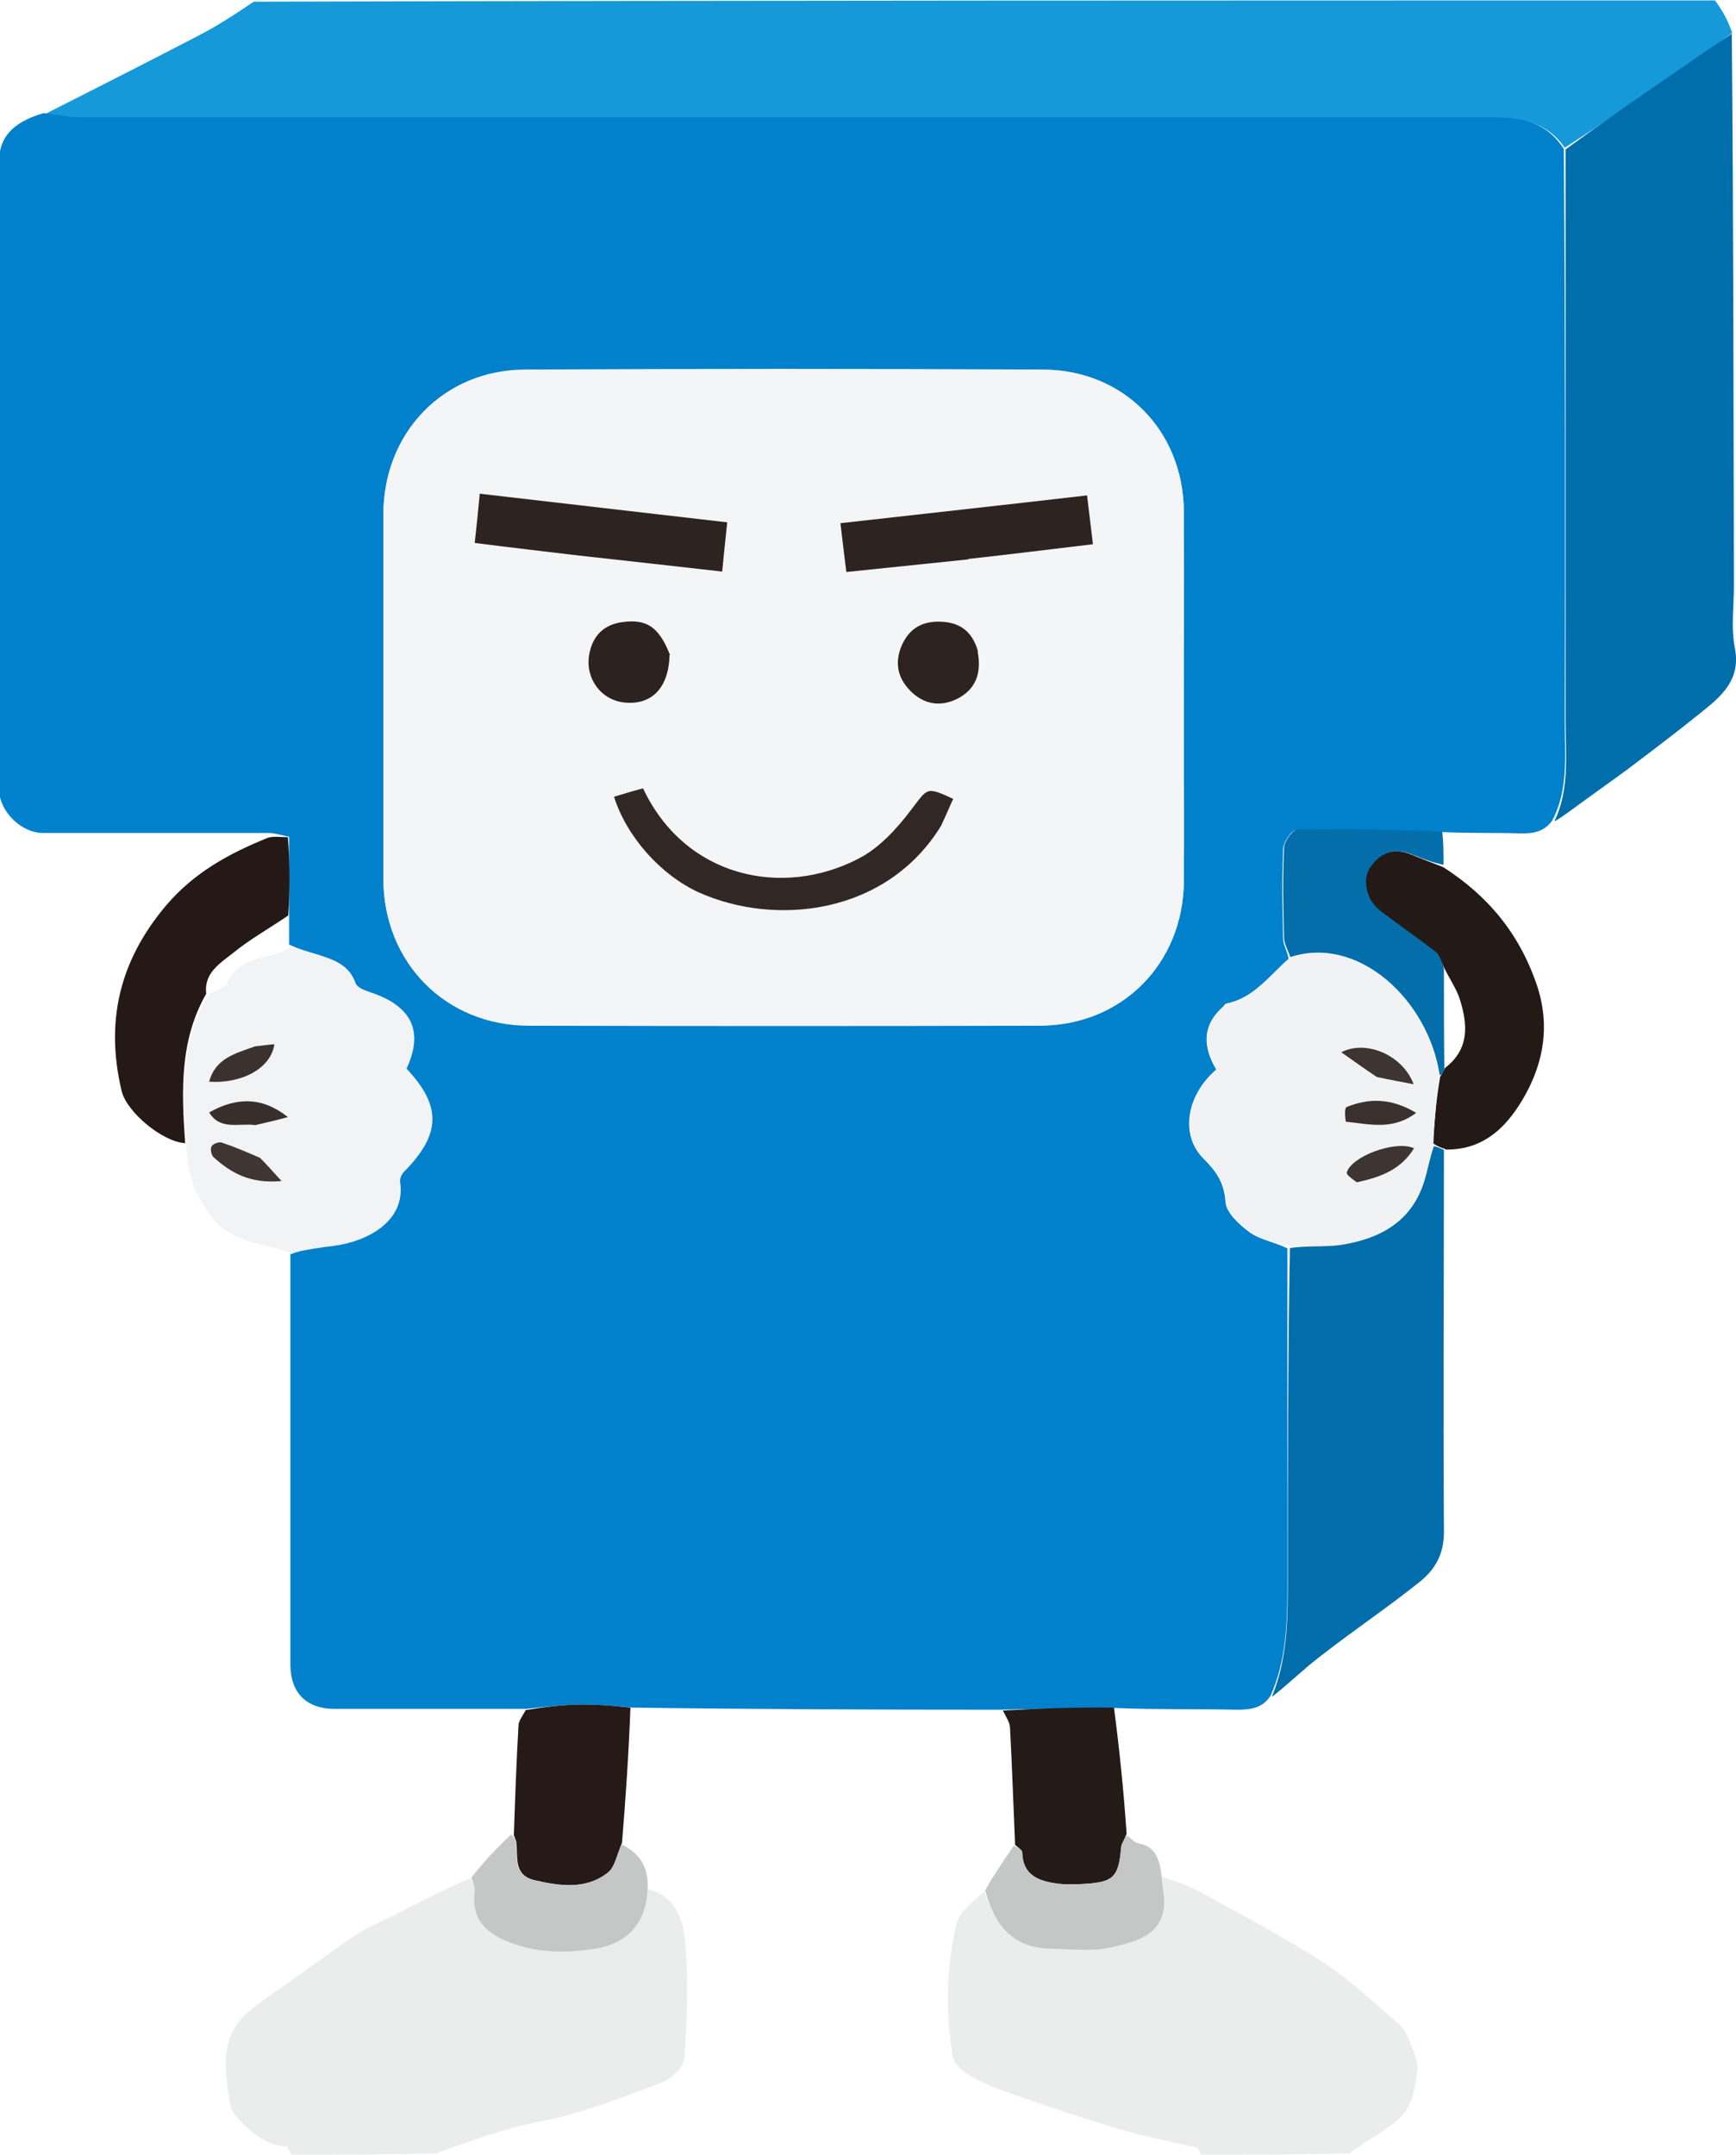
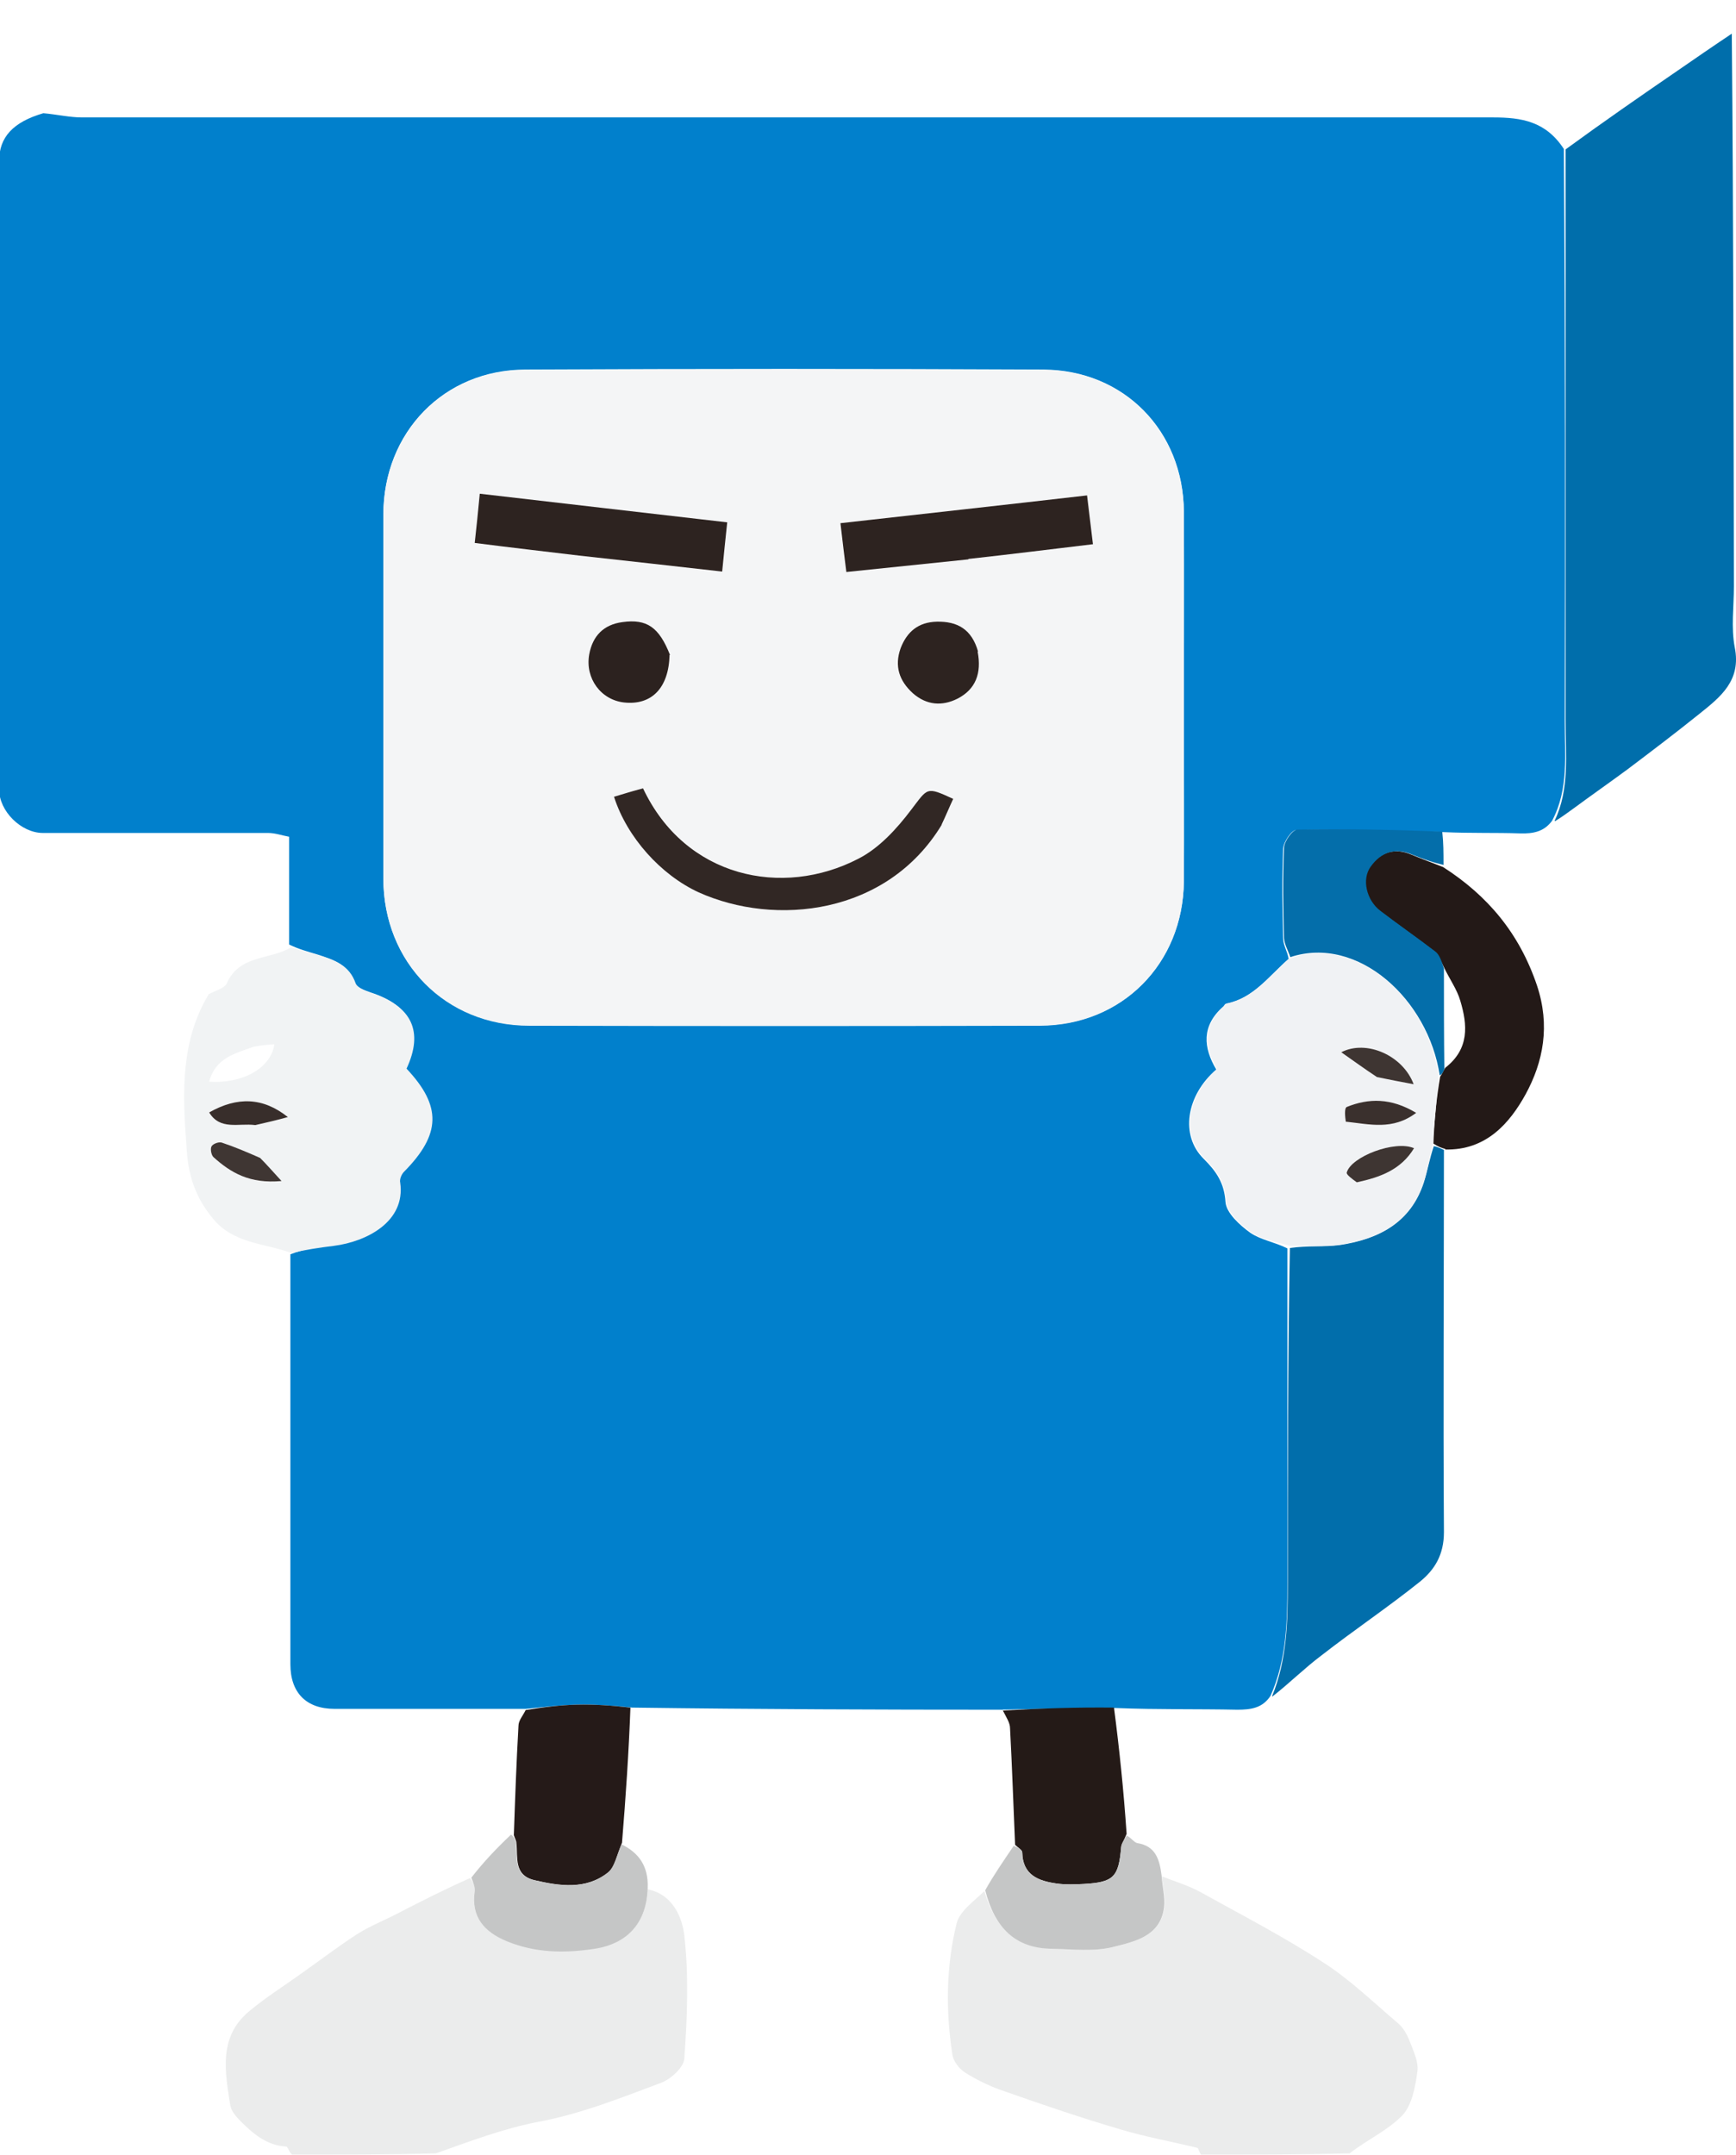
<svg xmlns="http://www.w3.org/2000/svg" id="Layer_1" data-name="Layer 1" version="1.1" viewBox="0 0 412.5 512">
  <defs>
    <style>
      .cls-1 {
        fill: #3e3532;
      }

      .cls-1, .cls-2, .cls-3, .cls-4, .cls-5, .cls-6, .cls-7, .cls-8, .cls-9, .cls-10, .cls-11, .cls-12, .cls-13, .cls-14, .cls-15, .cls-16, .cls-17, .cls-18, .cls-19, .cls-20, .cls-21, .cls-22 {
        stroke-width: 0px;
      }

      .cls-2 {
        fill: #c5c6c6;
      }

      .cls-3 {
        fill: #382e2b;
      }

      .cls-4 {
        fill: #f4f5f6;
      }

      .cls-5 {
        fill: #3a302d;
      }

      .cls-6 {
        fill: #312724;
      }

      .cls-7 {
        fill: #1599d8;
      }

      .cls-8 {
        fill: #231917;
      }

      .cls-9 {
        fill: #006eab;
      }

      .cls-10 {
        fill: #f1f3f4;
      }

      .cls-11 {
        fill: #251a18;
      }

      .cls-12 {
        fill: #ebecec;
      }

      .cls-13 {
        fill: #2d2320;
      }

      .cls-14 {
        fill: #241916;
      }

      .cls-15 {
        fill: #f0f2f4;
      }

      .cls-16 {
        fill: #046eaa;
      }

      .cls-17 {
        fill: #016eab;
      }

      .cls-18 {
        fill: #3b312f;
      }

      .cls-19 {
        fill: #241a17;
      }

      .cls-20 {
        fill: #2c221f;
      }

      .cls-21 {
        fill: #3f3633;
      }

      .cls-22 {
        fill: #0180cc;
      }
    </style>
  </defs>
-   <path class="cls-7" d="M10.9,27c12-6.1,24.1-12.2,36-18.4,4.7-2.4,9.1-5.3,13.4-8.2,115.4-.3,231.1-.3,347.2-.3,1.8,2.4,3.1,4.8,4.1,7.7-4.6,3.4-8.7,6.3-12.9,9.2-8.8,6.1-17.7,12.2-26.9,18.1-4.3-6.2-10.1-7-16.8-7-111.8.1-223.5,0-335.3,0-3,0-5.9-.6-8.9-1Z" />
  <path class="cls-12" d="M285.5,512c-.6-.6-.7-1.6-1-1.7-6.1-1.5-12.3-2.6-18.3-4.4-9.2-2.7-18.3-5.8-27.4-9-3.3-1.1-6.5-2.6-9.5-4.5-1.4-.9-2.8-2.7-3-4.3-1.6-10.4-1.5-20.9,1-31.1.7-2.9,4-5.2,6.6-7.7,2.5,8.5,7.3,13.6,16.4,13.7,4.8,0,9.7.7,14.2-.4,5-1.3,11.2-2.5,12.2-9.4.3-2.4-.4-4.9-.6-7.4,3,1.2,6.1,2.1,8.9,3.6,9.9,5.5,20,10.7,29.5,16.9,6.4,4.1,11.9,9.5,17.7,14.4,1.2,1,2.1,2.6,2.7,4.1.9,2.4,2.2,5,1.9,7.3-.5,3.7-1.3,8.1-3.6,10.5-3.5,3.6-8.4,5.8-12.5,9-11.4.3-23.1.3-35.2.3Z" />
  <path class="cls-12" d="M154,448.9c5.9,1.2,8.1,6.7,8.6,10.9,1.1,9.7.7,19.6,0,29.3-.1,2-3.1,4.8-5.4,5.7-9.6,3.6-19.1,7.4-29.2,9.3-8.4,1.6-16.5,4.7-24.4,7.5-11,.3-22.4.3-34.2.3-.8-.7-1-1.9-1.4-1.9-4.7-.3-7.9-3.1-10.9-6.1-1-1-2.2-2.4-2.4-3.8-1.2-7.8-2.8-15.9,4.2-22,4-3.4,8.5-6.2,12.8-9.3,4.4-3.1,8.7-6.4,13.2-9.3,3-1.9,6.3-3.2,9.4-4.8,5.6-2.9,11.1-5.7,17.4-8.5.8,1.1,1.2,2.1,1.1,3-.9,6.2,2.2,9.7,7.6,11.9,6.8,2.7,13.7,2.9,20.9,1.8,7.8-1.2,12.3-6.2,12.6-14.1Z" />
  <path class="cls-22" d="M238,406.2c-29,0-58-.1-87.8-.5-4.9-.5-9-.8-13.1-.7-4,.1-8.1.6-12.1,1-15.2,0-30.3,0-45.5,0-6.7,0-10.5-3.8-10.5-10.6,0-32.2,0-64.3,0-97.4,3.4-1.3,6.7-1.8,10-2.2,7.9-1,17.1-5.8,15.8-15-.1-.8.4-2,.9-2.6,8.8-8.9,9-15.5.6-24.5,4.1-8.8,1.3-14.8-8.2-17.9-1.4-.5-3.5-1.2-3.9-2.4-1.5-4.3-5-5.4-8.7-6.6-2.3-.7-4.6-1.3-6.8-2.4,0-2.5,0-4.5,0-7,0-6.5,0-12.5,0-18.6-1.7-.3-3.3-.9-5-.9-17.8,0-35.6,0-53.5,0-5.2,0-10.4-5.2-10.4-10.3,0-49.8,0-99.6,0-149.4,0-5.6,3.3-9.2,10.5-11.3,3.3.3,6.3,1,9.2,1,111.8,0,223.5,0,335.3,0,6.7,0,12.5.9,16.8,7.5.3,45.7.3,90.8.2,135.8,0,8.1,1,16.3-3,23.8-1.9,2.6-4.5,3.1-7.6,3-5.8-.2-11.6,0-18.2-.3-12.2-.4-23.6-.7-35-.5-1.1,0-3,2.8-3.1,4.4-.3,7.1-.2,14.2,0,21.4,0,1.5,1,3,1.3,4.8-4.8,4.2-8.4,9.4-14.9,10.7-.3,0-.4.5-.7.7-5.1,4.5-4.7,9.7-1.6,14.9-7.2,6.2-8.6,15.7-3,21.2,3,3,4.9,5.7,5.2,10.3.2,2.6,3.4,5.5,5.9,7.3,2.5,1.7,5.8,2.2,8.8,3.7,0,26.9,0,53.3,0,79.7,0,9.1-.2,18.1-4,26.6-1.9,2.9-4.6,3.3-7.9,3.3-9.4-.2-18.8,0-28.9-.4-9.6,0-18.4.2-27.2.4M281.3,171.5c0-16.7,0-33.3,0-50-.1-19.1-14.2-33.6-33.4-33.7-41-.2-82-.2-123,0-19.4,0-33.8,14.9-33.8,34.4,0,28.8,0,57.6,0,86.5,0,19.9,14.8,34.9,34.6,34.9,40.5.1,81,.1,121.5,0,19.4,0,33.9-14.7,34.1-34.2.1-12.3,0-24.7,0-38Z" />
  <path class="cls-9" d="M369.4,195c3.6-7.5,2.6-15.7,2.6-23.8,0-45.1,0-90.1,0-135.7,8.9-6.5,17.7-12.6,26.6-18.7,4.2-2.9,8.4-5.8,12.9-8.8.4,43.7.4,87.5.5,131.3,0,4.8-.7,9.8.2,14.5,1.6,7.9-3.4,11.8-8.4,15.8-5.6,4.5-11.4,8.9-17.1,13.2-4.2,3.1-8.5,6.1-12.7,9.2-1.4,1-2.7,2-4.5,3.1Z" />
  <path class="cls-17" d="M302.3,402.9c3.5-8.6,3.7-17.6,3.7-26.7,0-26.4,0-52.8.5-79.7,4.3-.6,8.1-.2,11.9-.7,9.2-1.4,16.8-5.3,19.9-14.8.9-2.8,1.4-5.8,2.4-8.7,1,.2,1.7.6,2.4.9,0,30.3-.2,60.5,0,90.8,0,5.4-2.2,8.9-5.6,11.7-7.6,6.1-15.8,11.6-23.5,17.6-4,3-7.6,6.6-11.7,9.8Z" />
  <path class="cls-8" d="M343.5,273c-1.1-.3-1.8-.6-2.9-1.3.2-5.5.7-10.6,1.6-15.9.5-.7.7-1.3,1.2-2.1,5.8-4.5,5.3-10.2,3.6-15.9-.8-2.8-2.6-5.2-4-8.2-.7-1.4-1.2-2.8-2.1-3.5-4.3-3.3-8.7-6.4-13.1-9.7-3.2-2.5-4.4-7.5-2.3-10.5,2.5-3.5,5.9-4.6,10-2.8,2.4,1,4.9,1.9,7.4,2.9,10.6,6.8,18.1,15.7,22.3,28.1,3.2,9.6,1.5,18.2-2.7,25.9-3.7,6.7-9.3,13.4-19.2,13.1Z" />
  <path class="cls-16" d="M343.1,205.5c-2.4-.5-4.9-1.4-7.4-2.4-4.1-1.8-7.5-.7-10,2.8-2.2,3-1,8,2.3,10.5,4.3,3.3,8.8,6.4,13.1,9.7.9.7,1.4,2.1,2,4,0,8.5,0,16.1.1,23.8-.2.6-.4,1.2-1.1,1.6-2.7-18-19.4-33.4-35.5-28.1-.5-1.5-1.4-3-1.5-4.5-.2-7.1-.3-14.3,0-21.4,0-1.6,2-4.3,3.1-4.4,11.4-.2,22.8,0,34.5.5.3,2.6.3,5,.3,7.8Z" />
  <path class="cls-19" d="M238.3,406.4c8.5-.5,17.4-.8,26.4-.7,1.3,10,2.3,19.7,3,30-.6,1.5-1.2,2.4-1.3,3.2-.6,7.1-1.8,8.3-8.9,8.7-2.1.1-4.3.2-6.4-.1-4.3-.6-8.1-2-8.2-7.4,0-.6-1.1-1.2-1.7-1.8-.4-9.2-.7-18.4-1.2-27.7,0-1.3-.9-2.6-1.7-4.2Z" />
  <path class="cls-2" d="M241,438.6c.8.3,1.9.9,1.9,1.5.1,5.5,3.9,6.8,8.2,7.4,2.1.3,4.3.2,6.4.1,7.1-.4,8.3-1.6,8.9-8.7,0-.9.7-1.7,1.3-2.8,1.1.5,1.8,1.7,2.6,1.8,4.2.7,5.2,3.7,5.7,7.6.2,2.8.9,5.4.6,7.7-.9,6.9-7.1,8.1-12.2,9.4-4.5,1.1-9.5.5-14.2.4-9.1,0-13.9-5.2-16.1-13.9,2-3.6,4.3-6.9,6.8-10.6Z" />
  <path class="cls-10" d="M68.9,225c2.3.7,4.6,1.3,6.9,2,3.7,1.1,7.2,2.3,8.7,6.6.4,1.1,2.4,1.9,3.9,2.4,9.5,3.1,12.3,9.1,8.2,17.9,8.4,8.9,8.2,15.6-.6,24.5-.6.6-1.1,1.8-.9,2.6,1.3,9.2-7.9,14-15.8,15-3.3.4-6.6.9-10.1,1.7-6.3-2.4-13.7-2.1-18.7-8.3-4.1-5-5.9-10.3-6.2-17.3-1-12.9-1.3-24.9,5.3-35.9,1.7-.9,3.8-1.4,4.3-2.6,3-6.8,10.2-5.5,15.2-8.5M61.5,275c-2.9-1.2-5.7-2.4-8.7-3.4-.7-.2-2.1.2-2.5.8-.4.6-.1,2.1.4,2.6,4.1,3.6,8.6,6.4,16.2,5.7-2.2-2.5-3.5-3.9-5.4-5.7M61,267.3c2.2-.6,4.4-1.1,7.3-1.9-5.8-4.7-11.9-4.9-18.7-1.1,2.7,4.3,7,2.5,11.3,3M60.2,248.7c-4.3,1.6-9,2.6-10.5,8.3,8.1.5,14.7-3.3,15.5-8.9-1.5.1-2.9.2-5,.6Z" />
-   <path class="cls-14" d="M49,236.1c-6.3,11-5.9,23-5,35.5-5.4-.3-13.9-7.4-15.1-12.4-3.9-16.4-.6-30.8,10.5-44,6.7-7.9,15-12.4,24.1-16.1,1.3-.5,3-.2,4.9-.2.5,6,.5,12.1.1,18.6-4.7,3.2-9.2,5.7-13.1,8.9-3,2.4-7,4.7-6.4,9.7Z" />
  <path class="cls-11" d="M124.8,406.3c4.3-.7,8.3-1.2,12.3-1.3,4.1-.1,8.3.2,12.7.7-.4,10.7-1.1,21.1-2,32.1-1.2,2.9-1.7,5.8-3.3,7.1-5.3,4.1-11.5,3.2-17.5,1.8-5-1.2-3.9-5.4-4.3-8.8,0-.6-.4-1.2-.6-1.9.3-8.7.6-17.3,1.1-26,0-1.2,1-2.3,1.7-3.7Z" />
  <path class="cls-2" d="M121.6,436c.6.6.9,1.2,1,1.9.4,3.5-.7,7.6,4.3,8.8,6.1,1.4,12.2,2.4,17.5-1.8,1.7-1.3,2.1-4.2,3.3-6.7,4.1,2,6.4,5.2,6.2,10.3-.2,8.3-4.8,13.3-12.6,14.5-7.2,1.1-14.1,1-20.9-1.8-5.3-2.2-8.5-5.7-7.6-11.9.1-.9-.3-1.9-.8-3.2,2.8-3.6,5.9-6.9,9.4-10.2Z" />
  <path class="cls-4" d="M281.3,172c0,12.8,0,25.2,0,37.5-.2,19.5-14.7,34.1-34.1,34.2-40.5.1-81,.1-121.5,0-19.8,0-34.6-15-34.6-34.9,0-28.8,0-57.6,0-86.5,0-19.5,14.4-34.4,33.8-34.4,41-.2,82-.2,123,0,19.1,0,33.2,14.6,33.4,33.7.1,16.7,0,33.3,0,50.5M224,195.6c.9-1.9,1.7-3.9,2.6-5.8-6.5-3-6-2.6-10,2.6-3.5,4.5-7.6,9.1-12.5,11.6-18.1,9.3-41.2,4.5-51.2-16.7-2.2.7-4.6,1.4-6.9,2,3.1,9.6,11.2,18.6,20.1,22.7,18.2,8.3,44.7,5.5,57.9-16.4M230.5,132.8c9.5-1.1,19-2.3,29.1-3.5-.5-4-.9-7.6-1.4-11.6-19.9,2.2-39.1,4.4-58.6,6.6.5,4.3.9,7.7,1.4,11.6,9.8-1,19.2-2,29.5-3M138.1,132.1c11.1,1.3,22.3,2.5,33.5,3.8.5-4.2.8-7.6,1.2-11.7-19.8-2.3-39.1-4.5-58.8-6.8-.5,4.4-.8,7.9-1.2,11.7,8.6,1,16.5,1.9,25.2,3M232.2,154.4c-1.4-4.9-4.8-6.8-9.7-6.7-4.3,0-7.1,2.4-8.6,6.3-1.6,4.2-.5,7.7,2.9,10.7,3.3,2.9,7,3.1,10.6,1.3,4.4-2.2,5.9-6,4.8-11.6M159,155.3c-2.5-6.2-5.4-8.2-11.2-7.5-4.5.6-7.1,3.4-7.9,7.7-1,5.8,2.8,10.9,8.3,11.4,6.5.7,10.6-3.5,10.8-11.7Z" />
  <path class="cls-15" d="M306.4,227.7c16.3-5.6,33,9.8,35.4,27.9-.4,5.5-.9,10.6-1.4,16.2-.7,3.3-1.2,6.3-2.1,9.1-3.2,9.5-10.7,13.5-19.9,14.8-3.7.6-7.6.2-11.9.3-3.4-1-6.8-1.5-9.2-3.2-2.5-1.8-5.7-4.7-5.9-7.3-.3-4.5-2.2-7.3-5.2-10.3-5.6-5.5-4.1-15,3-21.2-3.1-5.2-3.4-10.4,1.6-14.9.2-.2.4-.6.7-.7,6.5-1.3,10.1-6.5,14.9-10.7M322.7,280.9c5.3-1.2,10.2-3,13.3-8.1-4.5-2-15,2-16,5.8-.1.6,1.3,1.5,2.7,2.3M327.5,256c2.6.5,5.2,1,8.3,1.6-2.5-6.8-11.2-10.8-17.2-7.6,3,2.2,5.6,4,8.8,6M320.1,266.7c5.3.4,10.8,1.9,16.3-2.3-6-3.6-11.3-3.5-16.5-1.4-.5.2-.4,2.2.2,3.7Z" />
  <path class="cls-21" d="M61.8,275.1c1.6,1.6,2.9,3.1,5.1,5.5-7.6.7-12.1-2-16.2-5.7-.5-.5-.8-2-.4-2.6.4-.6,1.8-1.1,2.5-.8,3,1,5.8,2.2,9,3.6Z" />
  <path class="cls-3" d="M60.6,267.3c-3.9-.5-8.3,1.3-10.9-3,6.7-3.8,12.8-3.6,18.7,1.1-2.9.8-5.1,1.3-7.7,1.9Z" />
-   <path class="cls-18" d="M60.6,248.6c1.8-.2,3.1-.4,4.6-.5-.8,5.6-7.5,9.4-15.5,8.9,1.5-5.6,6.2-6.7,10.9-8.4Z" />
+   <path class="cls-18" d="M60.6,248.6Z" />
  <path class="cls-6" d="M223.8,195.9c-13,21.5-39.6,24.3-57.8,16.1-8.9-4.1-17-13-20.1-22.7,2.3-.7,4.6-1.4,6.9-2,10,21.2,33.1,26.1,51.2,16.7,4.9-2.5,9.1-7.1,12.5-11.6,4-5.2,3.5-5.6,10-2.6-.9,1.9-1.7,3.9-2.8,6.2Z" />
  <path class="cls-13" d="M230.1,132.9c-9.8,1-19.2,2-29,3-.5-3.9-.9-7.3-1.4-11.6,19.5-2.2,38.7-4.3,58.6-6.6.5,4,.9,7.6,1.4,11.6-10.1,1.2-19.6,2.4-29.6,3.5Z" />
  <path class="cls-13" d="M137.6,132c-8.3-1-16.2-1.9-24.8-3,.4-3.7.8-7.3,1.2-11.7,19.7,2.3,39,4.5,58.8,6.8-.4,4-.8,7.4-1.2,11.7-11.3-1.3-22.4-2.5-34-3.8Z" />
  <path class="cls-13" d="M232.3,154.8c1,5.2-.5,9-4.8,11.2-3.6,1.8-7.3,1.6-10.6-1.3-3.3-3-4.4-6.5-2.9-10.7,1.5-3.9,4.2-6.2,8.6-6.3,4.9-.1,8.3,1.8,9.8,7.1Z" />
  <path class="cls-20" d="M159.1,155.6c-.2,7.9-4.3,12-10.8,11.3-5.5-.6-9.3-5.7-8.3-11.4.8-4.4,3.4-7.1,7.9-7.7,5.8-.8,8.7,1.2,11.3,7.8Z" />
  <path class="cls-1" d="M322.4,280.9c-1.1-.8-2.5-1.8-2.4-2.3,1-3.8,11.5-7.8,16-5.8-3.1,5.1-8,6.9-13.6,8.1Z" />
  <path class="cls-1" d="M327.2,255.9c-2.9-1.9-5.5-3.8-8.5-5.9,6-3.1,14.7.8,17.2,7.6-3.2-.6-5.8-1.1-8.7-1.7Z" />
  <path class="cls-5" d="M319.8,266.6c-.2-1.3-.4-3.3.2-3.6,5.2-2.1,10.5-2.2,16.5,1.4-5.6,4.2-11,2.7-16.7,2.1Z" />
</svg>